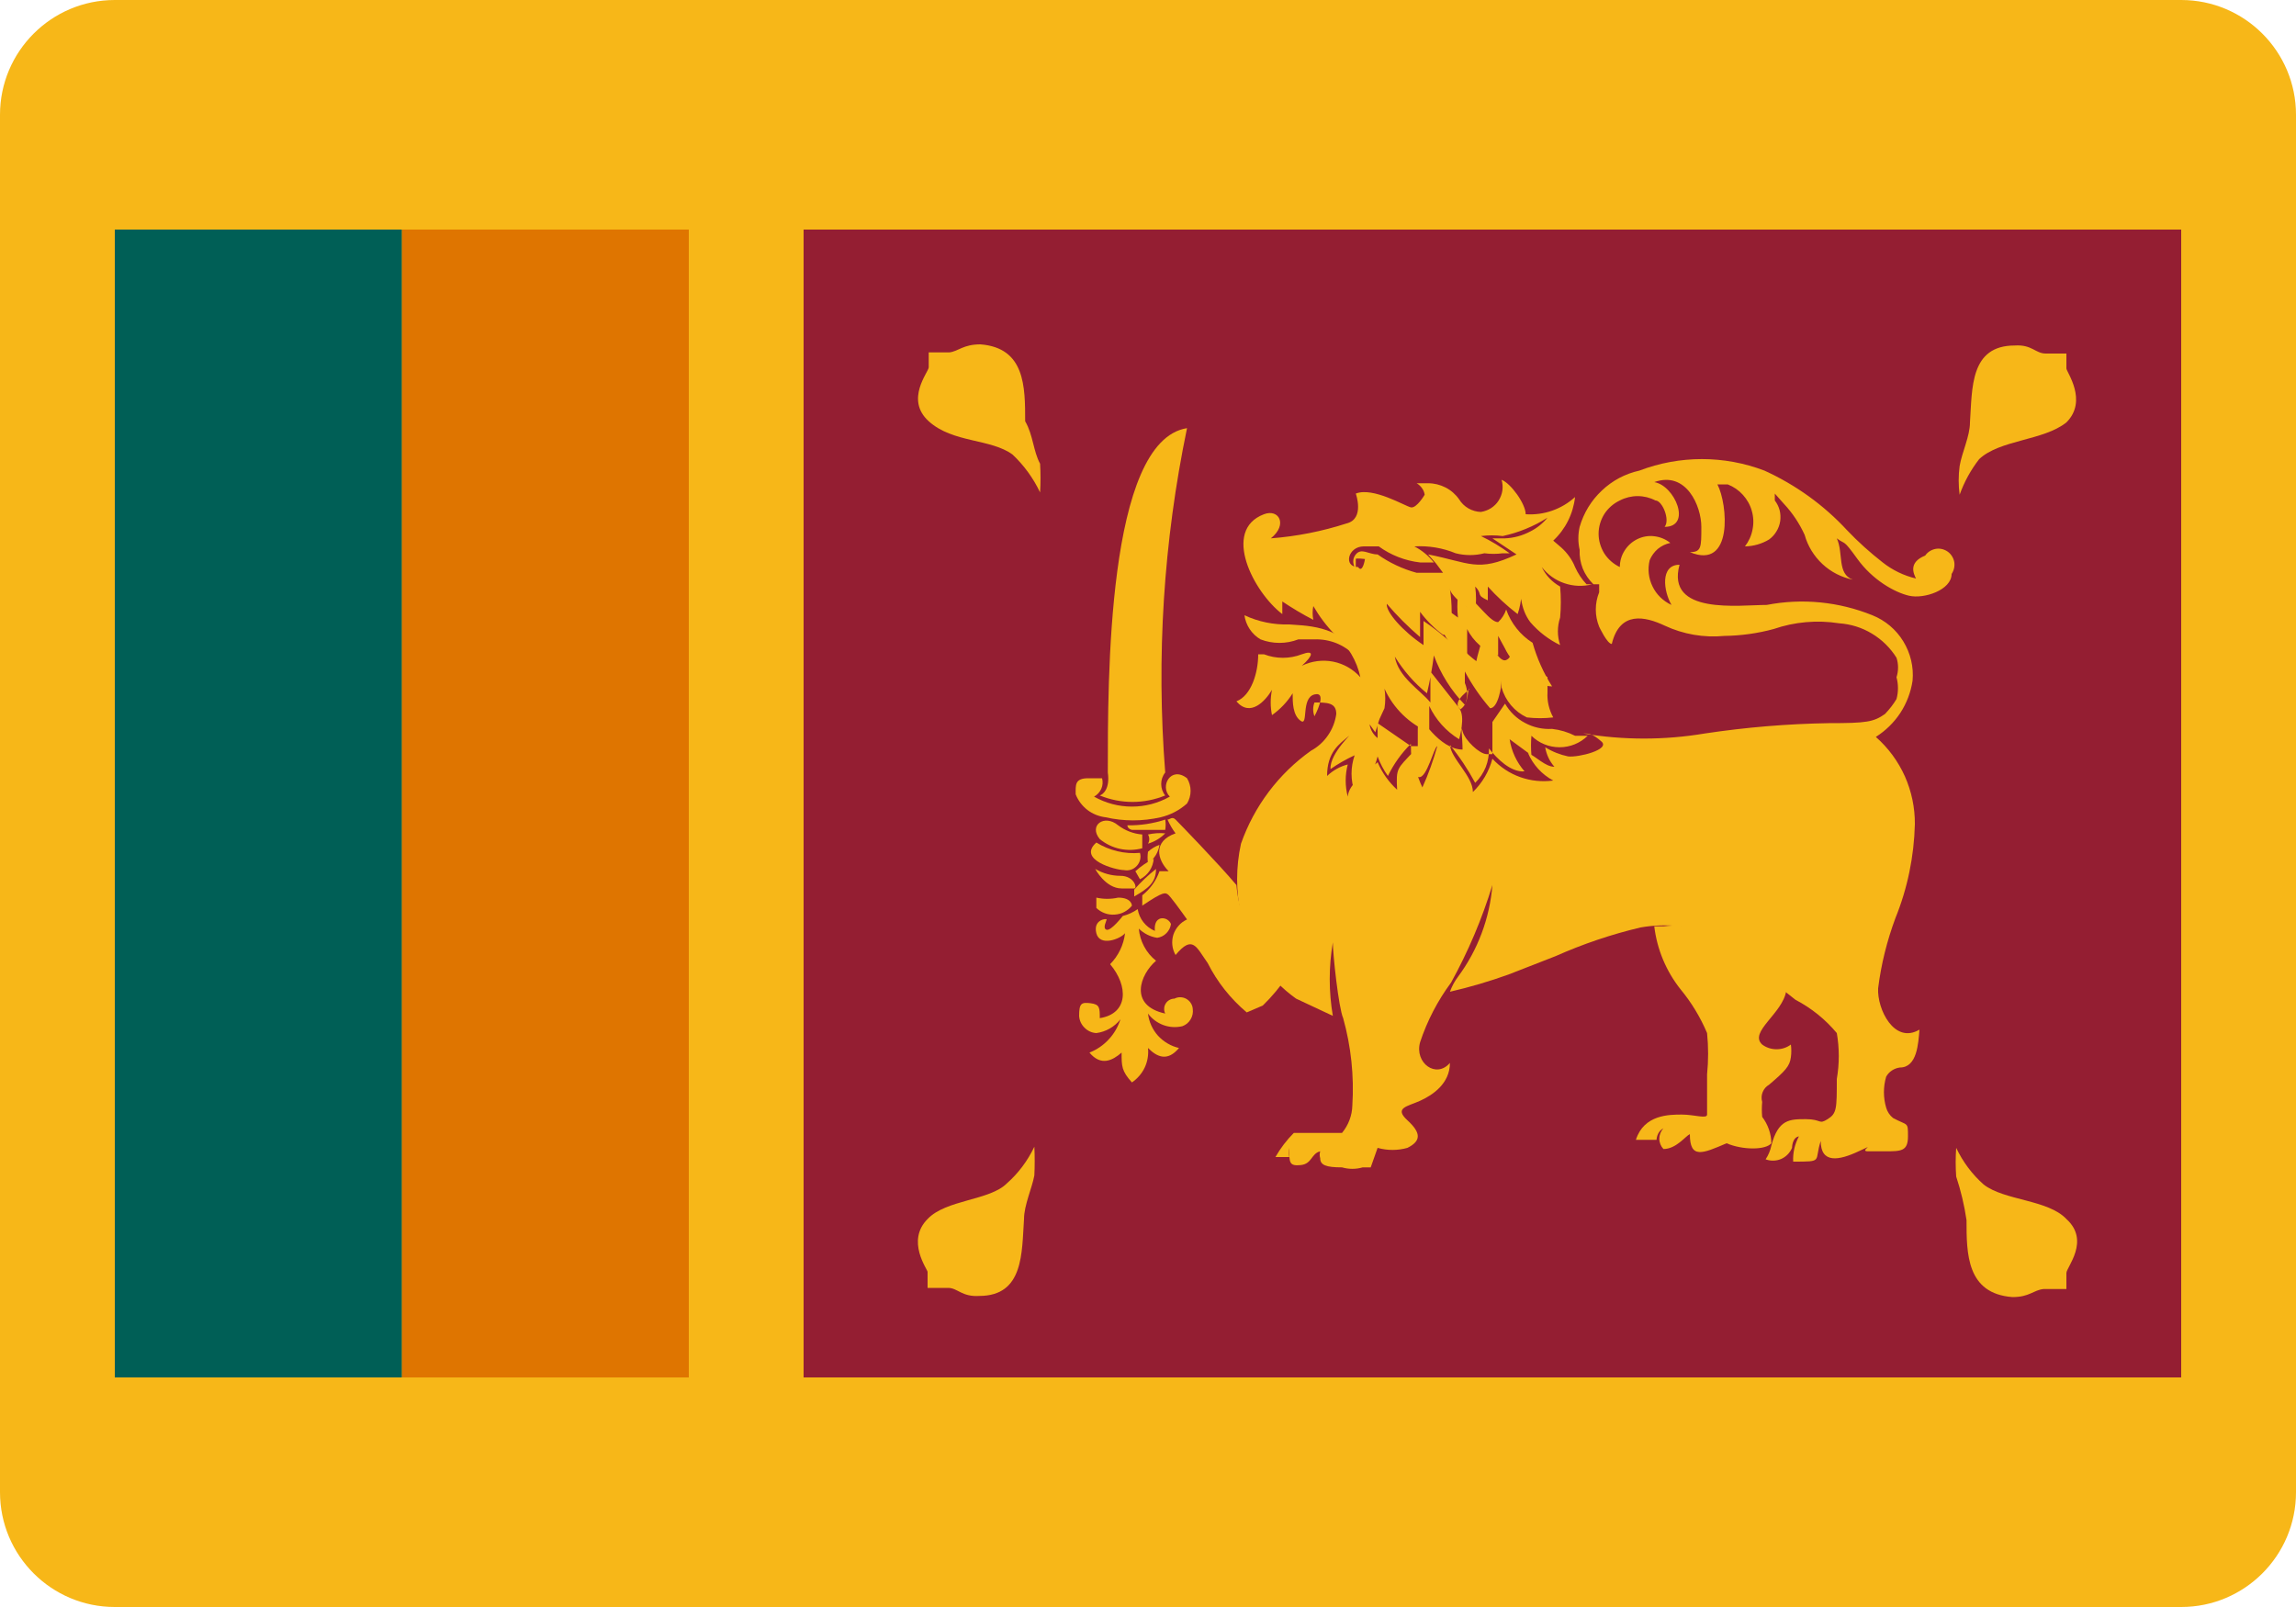
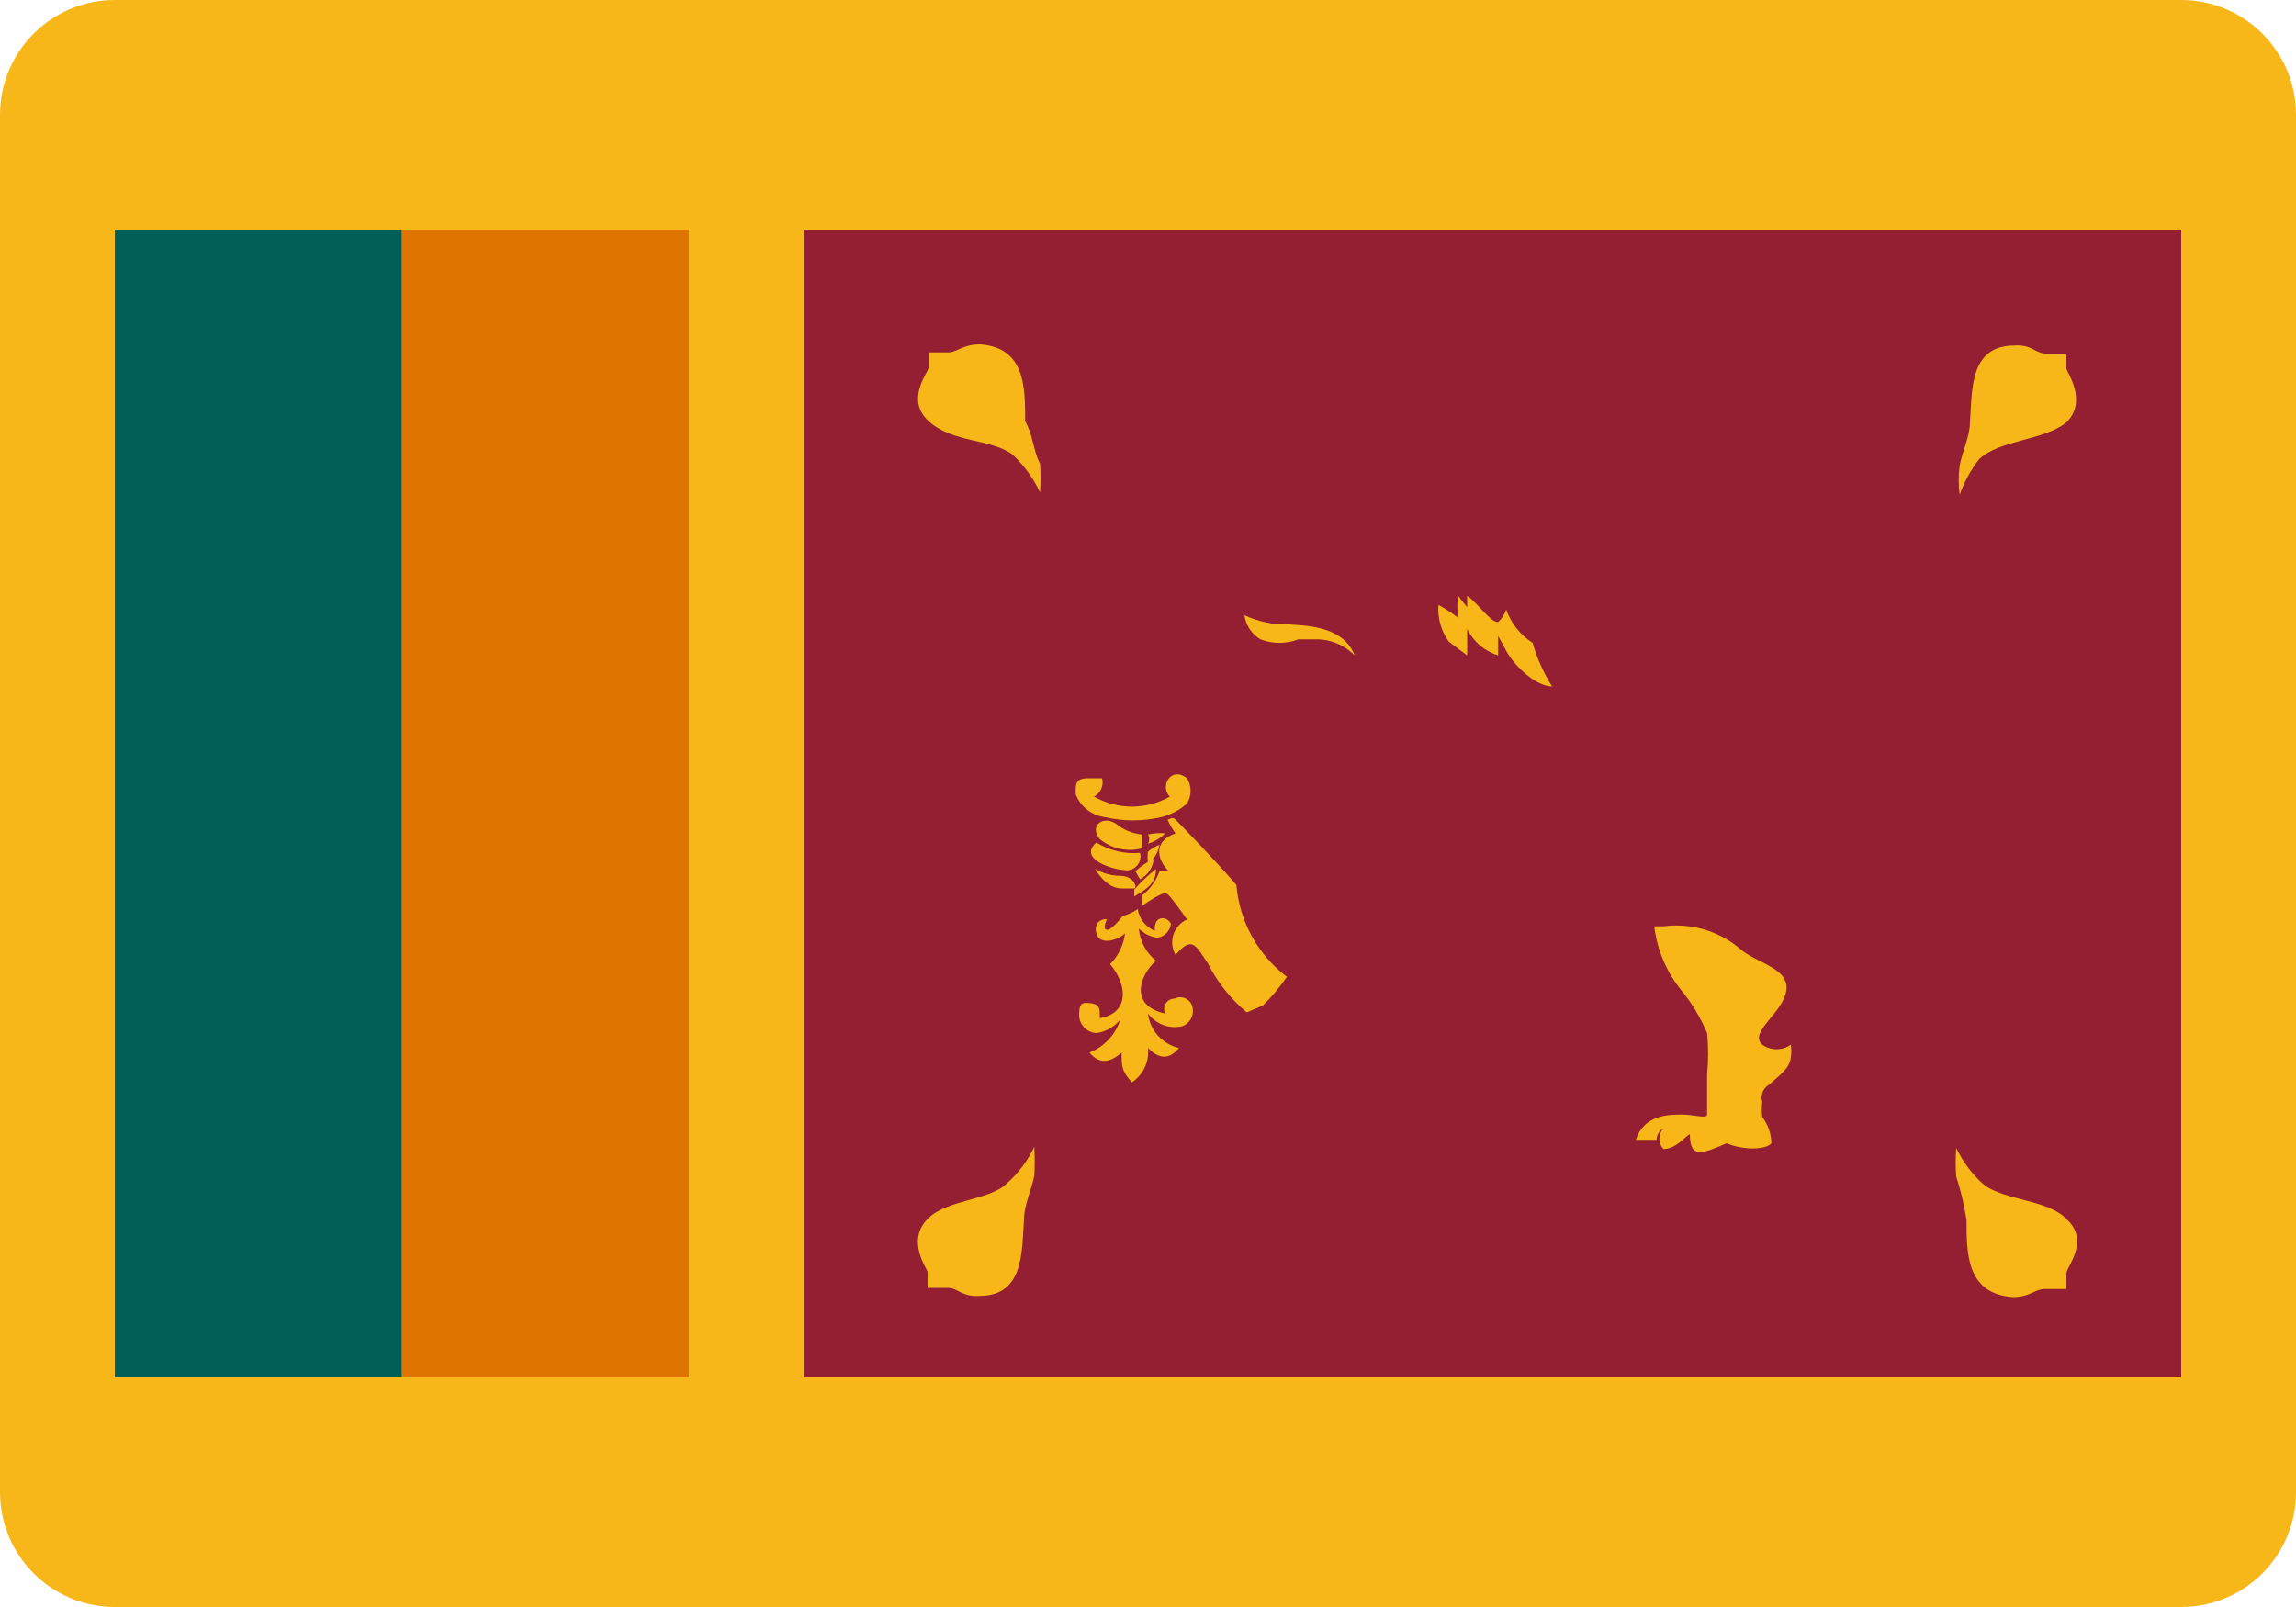
<svg xmlns="http://www.w3.org/2000/svg" width="20" height="14" viewBox="0 0 20 14" fill="none">
  <path d="M19 0H1C0.448 0 0 0.448 0 1V13C0 13.552 0.448 14 1 14H19C19.552 14 20 13.552 20 13V1C20 0.448 19.552 0 19 0Z" fill="#F7B718" />
  <path d="M6 2H3.5V12H6V2Z" fill="#DF7500" />
  <path d="M3.5 2H1V12H3.5V2Z" fill="#005F56" />
  <path d="M7 2H19V12H7V2Z" fill="#941E32" />
  <path d="M18 10.62C17.84 10.45 17.46 10.46 17.28 10.32C17.179 10.231 17.098 10.122 17.04 10C17.034 10.083 17.034 10.167 17.04 10.25C17.081 10.374 17.111 10.501 17.13 10.63C17.13 10.92 17.13 11.27 17.53 11.3C17.68 11.3 17.71 11.24 17.8 11.23H18C18 11.18 18 11.14 18 11.09C18 11.04 18.21 10.81 18 10.62Z" fill="#F7B718" />
  <path d="M8.08 10.62C7.89 10.81 8.08 11.06 8.08 11.08C8.08 11.1 8.08 11.17 8.08 11.22H8.26C8.34 11.22 8.38 11.3 8.53 11.29C8.92 11.29 8.9 10.91 8.92 10.62C8.92 10.5 8.99 10.35 9.01 10.24C9.014 10.157 9.014 10.073 9.01 9.99C8.952 10.112 8.871 10.221 8.77 10.31C8.62 10.46 8.24 10.45 8.08 10.62Z" fill="#F7B718" />
  <path d="M18 3.68C18.19 3.49 18 3.24 18 3.21C18 3.18 18 3.13 18 3.08H17.82C17.73 3.08 17.7 3 17.55 3.01C17.16 3.01 17.18 3.38 17.16 3.68C17.16 3.8 17.09 3.94 17.07 4.06C17.059 4.143 17.059 4.227 17.07 4.31C17.11 4.198 17.167 4.094 17.24 4C17.42 3.83 17.8 3.84 18 3.68Z" fill="#F7B718" />
  <path d="M8.93 3.67C8.93 3.37 8.93 3.03 8.54 3C8.39 3 8.35 3.06 8.27 3.07H8.09C8.09 3.07 8.09 3.16 8.09 3.2C8.09 3.24 7.88 3.48 8.09 3.67C8.3 3.86 8.63 3.82 8.82 3.96C8.92 4.054 9.001 4.166 9.06 4.29C9.065 4.207 9.065 4.123 9.06 4.04C9 3.93 9 3.79 8.93 3.67Z" fill="#F7B718" />
  <path d="M9.93 7.66C9.964 7.643 9.993 7.617 10.014 7.586C10.035 7.554 10.047 7.518 10.05 7.48C9.992 7.51 9.938 7.547 9.89 7.59L9.93 7.66Z" fill="#F7B718" />
  <path d="M9.79 7.58C9.81 7.584 9.831 7.583 9.851 7.577C9.87 7.571 9.888 7.559 9.902 7.544C9.916 7.529 9.926 7.511 9.931 7.491C9.936 7.471 9.936 7.45 9.93 7.43C9.797 7.442 9.664 7.41 9.55 7.34C9.38 7.49 9.72 7.58 9.79 7.58Z" fill="#F7B718" />
  <path d="M9.77 7.74C9.83 7.74 9.85 7.74 9.88 7.74C9.91 7.74 9.88 7.63 9.76 7.63C9.683 7.63 9.607 7.609 9.54 7.57C9.54 7.57 9.63 7.74 9.77 7.74Z" fill="#F7B718" />
  <path d="M9.63 7.12C9.788 7.156 9.952 7.156 10.11 7.12C10.195 7.1 10.274 7.059 10.34 7C10.36 6.967 10.371 6.929 10.371 6.89C10.371 6.851 10.36 6.813 10.34 6.78C10.2 6.67 10.1 6.85 10.19 6.94C10.089 6.997 9.976 7.027 9.86 7.027C9.744 7.027 9.631 6.997 9.53 6.94C9.558 6.925 9.58 6.901 9.593 6.872C9.606 6.843 9.608 6.811 9.6 6.78C9.6 6.78 9.6 6.78 9.48 6.78C9.36 6.78 9.37 6.84 9.37 6.92C9.391 6.974 9.427 7.021 9.472 7.056C9.518 7.091 9.573 7.113 9.63 7.12Z" fill="#F7B718" />
  <path d="M10 7.42C9.995 7.453 9.995 7.487 10 7.52C10.027 7.502 10.05 7.478 10.067 7.451C10.084 7.423 10.096 7.392 10.1 7.36C10.063 7.373 10.029 7.394 10 7.42Z" fill="#F7B718" />
-   <path d="M9.58 6.93C9.763 7.005 9.967 7.005 10.15 6.93C10.127 6.902 10.115 6.866 10.115 6.83C10.115 6.794 10.127 6.758 10.15 6.73C10.071 5.726 10.135 4.716 10.34 3.73C9.64 3.84 9.65 5.94 9.65 6.73C9.67 6.87 9.61 6.92 9.58 6.93Z" fill="#F7B718" />
  <path d="M9.58 7.31C9.631 7.352 9.691 7.381 9.755 7.395C9.82 7.409 9.886 7.407 9.95 7.39V7.27C9.874 7.264 9.801 7.236 9.74 7.19C9.62 7.09 9.48 7.19 9.58 7.31Z" fill="#F7B718" />
-   <path d="M9.86 7.23H10.15C10.155 7.2 10.155 7.17 10.15 7.14C10.044 7.175 9.932 7.192 9.82 7.19C9.82 7.19 9.82 7.22 9.86 7.23Z" fill="#F7B718" />
  <path d="M10 7.27C10.007 7.282 10.011 7.296 10.011 7.31C10.011 7.324 10.007 7.338 10 7.35C10.057 7.333 10.109 7.302 10.15 7.26C10.1 7.255 10.049 7.259 10 7.27Z" fill="#F7B718" />
-   <path d="M9.86 7.89C9.86 7.89 9.86 7.82 9.74 7.82C9.677 7.834 9.613 7.834 9.55 7.82C9.55 7.82 9.55 7.88 9.55 7.91C9.571 7.93 9.596 7.946 9.624 7.956C9.651 7.966 9.68 7.97 9.709 7.968C9.739 7.966 9.767 7.959 9.793 7.945C9.819 7.931 9.842 7.913 9.86 7.89Z" fill="#F7B718" />
  <path d="M11.8 5.71C11.7 5.44 11.33 5.45 11.23 5.44C11.095 5.444 10.962 5.417 10.84 5.36C10.846 5.403 10.862 5.445 10.886 5.481C10.91 5.517 10.942 5.548 10.98 5.57C11.086 5.611 11.204 5.611 11.31 5.57C11.4 5.57 11.44 5.57 11.45 5.57C11.515 5.568 11.579 5.579 11.64 5.603C11.7 5.627 11.755 5.664 11.8 5.71Z" fill="#F7B718" />
-   <path d="M16.77 4.84C16.62 4.9 16.67 5 16.69 5.04C16.584 5.015 16.485 4.967 16.4 4.9C16.29 4.814 16.186 4.721 16.09 4.62C15.887 4.4 15.642 4.224 15.37 4.1C15.019 3.966 14.631 3.966 14.28 4.1C14.157 4.127 14.044 4.187 13.953 4.274C13.861 4.36 13.795 4.469 13.76 4.59C13.745 4.656 13.745 4.724 13.76 4.79C13.757 4.846 13.767 4.901 13.787 4.953C13.808 5.005 13.84 5.051 13.88 5.09H13.93V5.16C13.891 5.256 13.891 5.364 13.93 5.46C13.93 5.46 14 5.61 14.04 5.61C14.11 5.32 14.33 5.37 14.5 5.45C14.662 5.526 14.842 5.557 15.02 5.54C15.165 5.538 15.31 5.518 15.45 5.48C15.633 5.417 15.829 5.4 16.02 5.43C16.121 5.437 16.219 5.467 16.306 5.52C16.393 5.572 16.466 5.644 16.52 5.73C16.538 5.785 16.538 5.845 16.52 5.9C16.537 5.962 16.537 6.028 16.52 6.09C16.492 6.137 16.458 6.18 16.42 6.22C16.32 6.29 16.26 6.3 15.93 6.3C15.568 6.306 15.208 6.336 14.85 6.39C14.499 6.449 14.141 6.449 13.79 6.39C13.84 6.39 13.87 6.39 13.95 6.46C14.03 6.53 13.75 6.6 13.66 6.59C13.589 6.575 13.521 6.548 13.46 6.51C13.47 6.573 13.498 6.632 13.54 6.68C13.46 6.68 13.38 6.59 13.31 6.56C13.354 6.663 13.431 6.747 13.53 6.8C13.433 6.813 13.334 6.803 13.242 6.77C13.149 6.737 13.067 6.682 13 6.61C12.971 6.72 12.912 6.821 12.83 6.9C12.83 6.76 12.64 6.61 12.63 6.49C12.714 6.593 12.787 6.703 12.85 6.82C12.89 6.781 12.921 6.734 12.942 6.683C12.962 6.631 12.972 6.575 12.97 6.52C13.04 6.61 13.16 6.73 13.28 6.72C13.211 6.641 13.166 6.544 13.15 6.44L13.34 6.58C13.335 6.523 13.335 6.466 13.34 6.41C13.405 6.474 13.493 6.51 13.585 6.51C13.677 6.51 13.765 6.474 13.83 6.41H13.72C13.657 6.378 13.59 6.358 13.52 6.35C13.438 6.355 13.356 6.337 13.284 6.298C13.211 6.26 13.151 6.201 13.11 6.13L13 6.29V6.43V6.57H12.95C12.89 6.57 12.76 6.45 12.74 6.37C12.72 6.29 12.74 6.43 12.74 6.53C12.54 6.53 12.36 6.24 12.35 6.2C12.353 6.253 12.353 6.307 12.35 6.36C12.35 6.44 12.35 6.46 12.35 6.5H12.29L12 6.3C11.997 6.323 11.997 6.347 12 6.37V6.43C11.962 6.4 11.937 6.357 11.93 6.31L11.98 6.38C11.98 6.38 12.04 6.18 12.06 6.15C12.03 6.195 12.009 6.246 12 6.3L12.06 6.17C12.069 6.114 12.069 6.056 12.06 6C12.138 6.171 12.277 6.307 12.45 6.38V6.15C12.506 6.27 12.597 6.371 12.71 6.44C12.71 6.44 12.77 6.24 12.71 6.17C12.65 6.1 12.82 6 12.8 6C12.78 6 12.8 6.13 12.72 6.18L12.46 5.85V6.12C12.37 6.01 12.18 5.9 12.15 5.72C12.225 5.842 12.319 5.95 12.43 6.04C12.456 5.931 12.476 5.821 12.49 5.71C12.549 5.871 12.641 6.017 12.76 6.14C12.773 6.11 12.78 6.078 12.78 6.045C12.78 6.012 12.773 5.98 12.76 5.95V5.85C12.821 5.964 12.895 6.072 12.98 6.17C13.05 6.17 13.08 5.98 13.08 5.93V5.99C13.096 6.046 13.124 6.099 13.162 6.144C13.2 6.189 13.247 6.225 13.3 6.25C13.376 6.259 13.454 6.259 13.53 6.25C13.493 6.183 13.475 6.106 13.48 6.03C13.48 5.95 13.48 5.91 13.48 5.9C13.398 5.847 13.327 5.779 13.27 5.7L13.19 5.56C13.14 5.63 13.19 5.72 13.12 5.75C13.05 5.78 12.96 5.55 12.94 5.53C12.92 5.51 12.86 5.75 12.86 5.76C12.768 5.692 12.69 5.607 12.63 5.51C12.624 5.536 12.624 5.564 12.63 5.59C12.558 5.524 12.481 5.464 12.4 5.41V5.62C12.22 5.5 12.07 5.33 12.08 5.26C12.169 5.364 12.266 5.461 12.37 5.55V5.33C12.426 5.406 12.494 5.474 12.57 5.53H12.63C12.65 5.397 12.65 5.262 12.63 5.13C12.63 5.19 12.84 5.35 12.85 5.33C12.86 5.257 12.86 5.183 12.85 5.11C12.92 5.18 12.85 5.18 12.96 5.23V5.06V5.11C13.039 5.197 13.126 5.278 13.22 5.35C13.258 5.237 13.265 5.116 13.24 5C13.24 5.16 13.24 5.3 13.33 5.42C13.402 5.504 13.491 5.572 13.59 5.62C13.564 5.542 13.564 5.458 13.59 5.38C13.598 5.29 13.598 5.2 13.59 5.11C13.52 5.071 13.464 5.012 13.43 4.94C13.48 5.005 13.549 5.055 13.627 5.081C13.706 5.108 13.79 5.111 13.87 5.09H13.82C13.778 5.046 13.745 4.995 13.72 4.94C13.694 4.875 13.652 4.817 13.6 4.77L13.53 4.71C13.637 4.61 13.704 4.475 13.72 4.33C13.662 4.383 13.594 4.423 13.52 4.449C13.446 4.475 13.368 4.485 13.29 4.48C13.29 4.39 13.16 4.21 13.08 4.18C13.089 4.21 13.091 4.242 13.087 4.273C13.082 4.305 13.071 4.334 13.054 4.361C13.037 4.388 13.014 4.41 12.988 4.427C12.961 4.444 12.931 4.455 12.9 4.46C12.862 4.459 12.824 4.448 12.791 4.429C12.758 4.41 12.73 4.383 12.71 4.35C12.68 4.307 12.639 4.271 12.592 4.247C12.545 4.223 12.493 4.21 12.44 4.21H12.34C12.358 4.22 12.374 4.235 12.386 4.252C12.399 4.269 12.407 4.289 12.41 4.31C12.41 4.31 12.34 4.43 12.29 4.42C12.24 4.41 11.96 4.24 11.81 4.3C11.81 4.3 11.89 4.52 11.73 4.56C11.516 4.629 11.294 4.673 11.07 4.69C11.22 4.57 11.14 4.43 11.01 4.48C10.64 4.62 10.92 5.16 11.17 5.35C11.17 5.35 11.17 5.27 11.17 5.24C11.257 5.298 11.347 5.352 11.44 5.4C11.432 5.36 11.432 5.319 11.44 5.28C11.493 5.371 11.556 5.455 11.63 5.53C11.742 5.626 11.819 5.756 11.85 5.9C11.787 5.83 11.704 5.782 11.612 5.764C11.52 5.746 11.424 5.759 11.34 5.8C11.44 5.71 11.45 5.66 11.34 5.7C11.234 5.741 11.116 5.741 11.01 5.7H10.96C10.96 5.86 10.9 6.06 10.77 6.11C10.89 6.25 11.02 6.11 11.08 6.01C11.065 6.082 11.065 6.157 11.08 6.23C11.152 6.179 11.213 6.115 11.26 6.04C11.26 6.12 11.26 6.23 11.33 6.28C11.4 6.33 11.33 6.08 11.45 6.05C11.57 6.02 11.45 6.24 11.45 6.24C11.435 6.201 11.435 6.159 11.45 6.12C11.56 6.12 11.64 6.12 11.64 6.22C11.631 6.287 11.606 6.351 11.568 6.406C11.53 6.462 11.479 6.508 11.42 6.54C11.138 6.74 10.925 7.023 10.81 7.35C10.765 7.554 10.765 7.766 10.81 7.97C10.873 8.265 11.044 8.525 11.29 8.7L11.61 8.85C11.574 8.638 11.574 8.422 11.61 8.21C11.61 8.31 11.66 8.78 11.7 8.87C11.769 9.117 11.796 9.374 11.78 9.63C11.778 9.718 11.746 9.802 11.69 9.87C11.64 9.87 11.59 9.87 11.5 9.87C11.41 9.87 11.32 9.87 11.27 9.87C11.208 9.932 11.154 10.003 11.11 10.08H11.23C11.226 10.053 11.226 10.026 11.23 10C11.23 10.13 11.23 10.16 11.33 10.15C11.43 10.14 11.42 10.05 11.5 10.03C11.494 10.05 11.494 10.07 11.5 10.09C11.5 10.15 11.55 10.17 11.69 10.17C11.749 10.187 11.811 10.187 11.87 10.17H11.94L12 10C12.085 10.024 12.175 10.024 12.26 10C12.38 9.94 12.38 9.87 12.26 9.76C12.14 9.65 12.26 9.64 12.37 9.59C12.48 9.54 12.63 9.44 12.63 9.26C12.51 9.4 12.32 9.26 12.37 9.08C12.432 8.893 12.523 8.718 12.64 8.56C12.789 8.29 12.91 8.005 13 7.71C12.977 7.999 12.873 8.277 12.7 8.51C12.67 8.55 12.647 8.593 12.63 8.64C12.803 8.6 12.973 8.55 13.14 8.49L13.55 8.33C13.788 8.224 14.036 8.14 14.29 8.08C14.512 8.041 14.741 8.065 14.95 8.15L15.35 8.48L15.64 8.71C15.778 8.782 15.9 8.88 16 9C16.023 9.132 16.023 9.267 16 9.4C16 9.66 16 9.7 15.92 9.75C15.84 9.8 15.87 9.75 15.73 9.75C15.59 9.75 15.49 9.75 15.43 9.98C15.421 10.023 15.404 10.064 15.38 10.1C15.424 10.116 15.472 10.115 15.515 10.097C15.558 10.078 15.592 10.043 15.61 10C15.61 10 15.61 9.91 15.67 9.9C15.634 9.967 15.616 10.043 15.62 10.12C15.89 10.12 15.8 10.12 15.86 9.94C15.86 10.14 16.02 10.11 16.19 10.03C16.36 9.95 16.19 10.03 16.27 10.03H16.42C16.56 10.03 16.62 10.03 16.62 9.9C16.62 9.77 16.62 9.81 16.49 9.74C16.461 9.717 16.44 9.685 16.43 9.65C16.404 9.562 16.404 9.468 16.43 9.38C16.442 9.358 16.46 9.339 16.48 9.326C16.501 9.312 16.525 9.303 16.55 9.3C16.7 9.3 16.71 9.09 16.72 8.97C16.5 9.1 16.35 8.79 16.36 8.61C16.386 8.401 16.437 8.197 16.51 8C16.616 7.739 16.673 7.461 16.68 7.18C16.681 7.036 16.651 6.894 16.593 6.763C16.534 6.632 16.448 6.515 16.34 6.42C16.425 6.366 16.498 6.295 16.554 6.21C16.609 6.125 16.645 6.03 16.66 5.93C16.671 5.81 16.642 5.69 16.579 5.587C16.516 5.484 16.422 5.405 16.31 5.36C16.018 5.242 15.699 5.21 15.39 5.27C15.15 5.27 14.51 5.36 14.63 4.92C14.46 4.92 14.49 5.15 14.56 5.27C14.488 5.237 14.429 5.18 14.395 5.109C14.36 5.038 14.351 4.957 14.37 4.88C14.386 4.842 14.41 4.809 14.441 4.782C14.473 4.756 14.51 4.738 14.55 4.73C14.51 4.698 14.462 4.678 14.412 4.672C14.361 4.665 14.31 4.674 14.264 4.696C14.218 4.718 14.179 4.753 14.152 4.796C14.124 4.839 14.11 4.889 14.11 4.94C14.055 4.914 14.008 4.873 13.975 4.822C13.943 4.77 13.925 4.711 13.925 4.65C13.925 4.589 13.943 4.529 13.975 4.478C14.008 4.427 14.055 4.386 14.11 4.36C14.158 4.335 14.211 4.322 14.265 4.322C14.319 4.322 14.372 4.335 14.42 4.36C14.48 4.36 14.55 4.53 14.5 4.59C14.74 4.59 14.59 4.23 14.41 4.2C14.69 4.1 14.82 4.41 14.82 4.59C14.82 4.77 14.82 4.81 14.72 4.81C15.1 4.97 15.05 4.39 14.96 4.22H15.05C15.101 4.24 15.146 4.271 15.182 4.311C15.219 4.352 15.246 4.4 15.26 4.452C15.275 4.505 15.277 4.56 15.266 4.613C15.256 4.667 15.233 4.717 15.2 4.76C15.274 4.759 15.347 4.738 15.41 4.7C15.436 4.681 15.458 4.657 15.474 4.63C15.491 4.603 15.502 4.572 15.507 4.54C15.511 4.509 15.51 4.476 15.502 4.445C15.494 4.414 15.479 4.385 15.46 4.36V4.3L15.54 4.39C15.614 4.469 15.675 4.561 15.72 4.66C15.747 4.757 15.801 4.845 15.875 4.914C15.949 4.983 16.041 5.03 16.14 5.05C16 5 16.06 4.82 16 4.69C16.08 4.75 16.05 4.69 16.18 4.87C16.31 5.05 16.5 5.16 16.63 5.19C16.76 5.22 17 5.14 17 5C17.021 4.969 17.029 4.932 17.023 4.895C17.016 4.859 16.995 4.826 16.965 4.805C16.934 4.784 16.897 4.775 16.86 4.782C16.824 4.789 16.791 4.809 16.77 4.84ZM11.83 4.94C11.7 4.94 11.74 4.76 11.88 4.76H12.01C12.116 4.837 12.24 4.885 12.37 4.9H12.49C12.444 4.842 12.386 4.794 12.32 4.76C12.443 4.753 12.566 4.773 12.68 4.82C12.762 4.841 12.848 4.841 12.93 4.82C12.983 4.827 13.037 4.827 13.09 4.82H13.15C13.071 4.763 12.988 4.712 12.9 4.67C12.963 4.662 13.027 4.662 13.09 4.67C13.228 4.64 13.36 4.586 13.48 4.51C13.439 4.56 13.388 4.601 13.33 4.63C13.262 4.666 13.187 4.687 13.11 4.69H13L13.21 4.83C12.87 4.99 12.8 4.9 12.44 4.83L12.51 4.91L12.57 4.99H12.34C12.218 4.957 12.103 4.903 12 4.83C11.92 4.83 11.86 4.77 11.81 4.83C11.76 4.89 11.81 4.97 11.81 4.94C11.81 4.91 11.81 4.88 11.81 4.87C11.81 4.86 11.89 4.87 11.89 4.87C11.89 4.87 11.87 5 11.83 4.94ZM12.39 6.86C12.344 6.763 12.316 6.657 12.31 6.55C12.17 6.7 12.16 6.69 12.17 6.88C12.097 6.813 12.039 6.731 12 6.64C11.9 6.74 11.75 6.82 11.74 6.94C11.716 6.848 11.716 6.752 11.74 6.66C11.672 6.677 11.611 6.712 11.56 6.76C11.56 6.55 11.67 6.48 11.74 6.42C11.81 6.36 11.58 6.56 11.59 6.7C11.656 6.654 11.726 6.614 11.8 6.58C11.764 6.684 11.764 6.796 11.8 6.9C11.84 6.844 11.887 6.794 11.94 6.75C11.966 6.699 11.986 6.645 12 6.59C12.022 6.65 12.052 6.708 12.09 6.76C12.14 6.656 12.208 6.561 12.29 6.48C12.29 6.54 12.29 6.76 12.36 6.77C12.43 6.78 12.49 6.51 12.52 6.5C12.486 6.623 12.443 6.744 12.39 6.86Z" fill="#F7B718" />
  <path d="M13.05 5.71V5.77V5.65V5.54L13.11 5.65C13.17 5.78 13.37 5.98 13.52 5.98C13.445 5.862 13.388 5.734 13.35 5.6C13.243 5.532 13.162 5.43 13.12 5.31C13.106 5.352 13.082 5.39 13.05 5.42C12.98 5.42 12.88 5.26 12.78 5.19V5.29L12.7 5.19C12.693 5.253 12.693 5.317 12.7 5.38C12.646 5.339 12.589 5.302 12.53 5.27C12.521 5.384 12.553 5.497 12.62 5.59L12.78 5.71C12.78 5.71 12.78 5.71 12.78 5.65C12.78 5.59 12.78 5.58 12.78 5.48C12.807 5.535 12.845 5.583 12.891 5.623C12.938 5.662 12.992 5.692 13.05 5.71Z" fill="#F7B718" />
  <path d="M15.35 9.73C15.346 9.687 15.346 9.643 15.35 9.6C15.342 9.572 15.343 9.542 15.354 9.515C15.365 9.487 15.384 9.465 15.41 9.45C15.55 9.33 15.59 9.29 15.6 9.21C15.605 9.174 15.605 9.137 15.6 9.1C15.564 9.127 15.52 9.141 15.475 9.141C15.43 9.141 15.386 9.127 15.35 9.1C15.23 8.99 15.53 8.83 15.56 8.63C15.59 8.43 15.29 8.39 15.15 8.26C15.059 8.185 14.953 8.129 14.84 8.096C14.726 8.064 14.607 8.055 14.49 8.07H14.41C14.434 8.271 14.514 8.462 14.64 8.62C14.735 8.735 14.812 8.863 14.87 9C14.882 9.12 14.882 9.24 14.87 9.36C14.87 9.66 14.87 9.67 14.87 9.71C14.87 9.75 14.76 9.71 14.65 9.71C14.54 9.71 14.32 9.71 14.25 9.93H14.43C14.43 9.93 14.43 9.86 14.49 9.83C14.467 9.854 14.454 9.887 14.454 9.92C14.454 9.954 14.467 9.986 14.49 10.01C14.6 10.01 14.68 9.9 14.72 9.88C14.72 10.1 14.83 10.05 15.04 9.96C15.18 10.02 15.38 10.02 15.43 9.96C15.429 9.877 15.4 9.796 15.35 9.73Z" fill="#F7B718" />
  <path d="M10.07 7.57C10.002 7.624 9.938 7.684 9.88 7.75V7.81C10 7.74 10.07 7.69 10.07 7.57Z" fill="#F7B718" />
  <path d="M10.23 8.7C10.215 8.7 10.2 8.704 10.186 8.712C10.173 8.719 10.162 8.73 10.154 8.743C10.146 8.756 10.141 8.771 10.141 8.786C10.14 8.801 10.143 8.816 10.15 8.83C9.83 8.76 9.93 8.49 10.07 8.37C10.027 8.336 9.992 8.294 9.966 8.245C9.94 8.197 9.925 8.144 9.92 8.09C9.964 8.133 10.02 8.161 10.08 8.17C10.11 8.166 10.139 8.152 10.16 8.13C10.182 8.108 10.196 8.08 10.2 8.05C10.194 8.034 10.182 8.021 10.168 8.012C10.154 8.003 10.137 7.999 10.12 8C10.12 8 10.05 8 10.06 8.11C10.021 8.094 9.987 8.068 9.96 8.034C9.934 8.001 9.917 7.962 9.91 7.92C9.871 7.948 9.827 7.968 9.78 7.98C9.78 7.98 9.68 8.11 9.64 8.1C9.6 8.09 9.64 8.02 9.64 8.01C9.64 8 9.52 8.01 9.55 8.13C9.58 8.25 9.76 8.18 9.8 8.13C9.788 8.232 9.742 8.327 9.67 8.4C9.83 8.59 9.83 8.83 9.58 8.87C9.58 8.78 9.58 8.75 9.5 8.74C9.42 8.73 9.4 8.74 9.4 8.85C9.402 8.889 9.419 8.926 9.447 8.953C9.474 8.981 9.511 8.998 9.55 9C9.633 8.989 9.708 8.946 9.76 8.88C9.739 8.945 9.705 9.005 9.658 9.055C9.611 9.106 9.554 9.145 9.49 9.17C9.59 9.29 9.69 9.24 9.77 9.17C9.77 9.29 9.77 9.33 9.86 9.43C9.908 9.397 9.947 9.352 9.972 9.299C9.996 9.247 10.006 9.188 10 9.13C10.08 9.21 10.17 9.25 10.27 9.13C10.2 9.114 10.136 9.076 10.087 9.023C10.039 8.969 10.008 8.902 10 8.83C10.034 8.876 10.08 8.91 10.133 8.93C10.187 8.95 10.245 8.953 10.3 8.94C10.33 8.929 10.355 8.908 10.371 8.881C10.388 8.853 10.394 8.821 10.39 8.79C10.389 8.772 10.383 8.754 10.373 8.739C10.364 8.724 10.35 8.711 10.334 8.702C10.318 8.693 10.3 8.688 10.282 8.688C10.264 8.687 10.246 8.692 10.23 8.7Z" fill="#F7B718" />
  <path d="M10.77 7.71C10.61 7.52 10.27 7.17 10.24 7.14C10.21 7.11 10.19 7.14 10.17 7.14C10.189 7.183 10.212 7.223 10.24 7.26C10.04 7.33 10.08 7.49 10.18 7.59H10.1C10.071 7.673 10.019 7.745 9.95 7.8C9.95 7.8 9.95 7.8 9.95 7.89C10.14 7.76 10.15 7.78 10.17 7.79C10.19 7.8 10.29 7.94 10.34 8.01C10.312 8.023 10.287 8.041 10.267 8.064C10.246 8.087 10.231 8.114 10.221 8.143C10.212 8.172 10.209 8.203 10.212 8.233C10.215 8.264 10.225 8.293 10.24 8.32C10.39 8.14 10.42 8.25 10.52 8.39C10.603 8.555 10.719 8.701 10.86 8.82L11 8.76C11.078 8.684 11.148 8.6 11.21 8.51C11.085 8.415 10.981 8.295 10.905 8.157C10.829 8.019 10.783 7.867 10.77 7.71Z" fill="#F7B718" />
</svg>